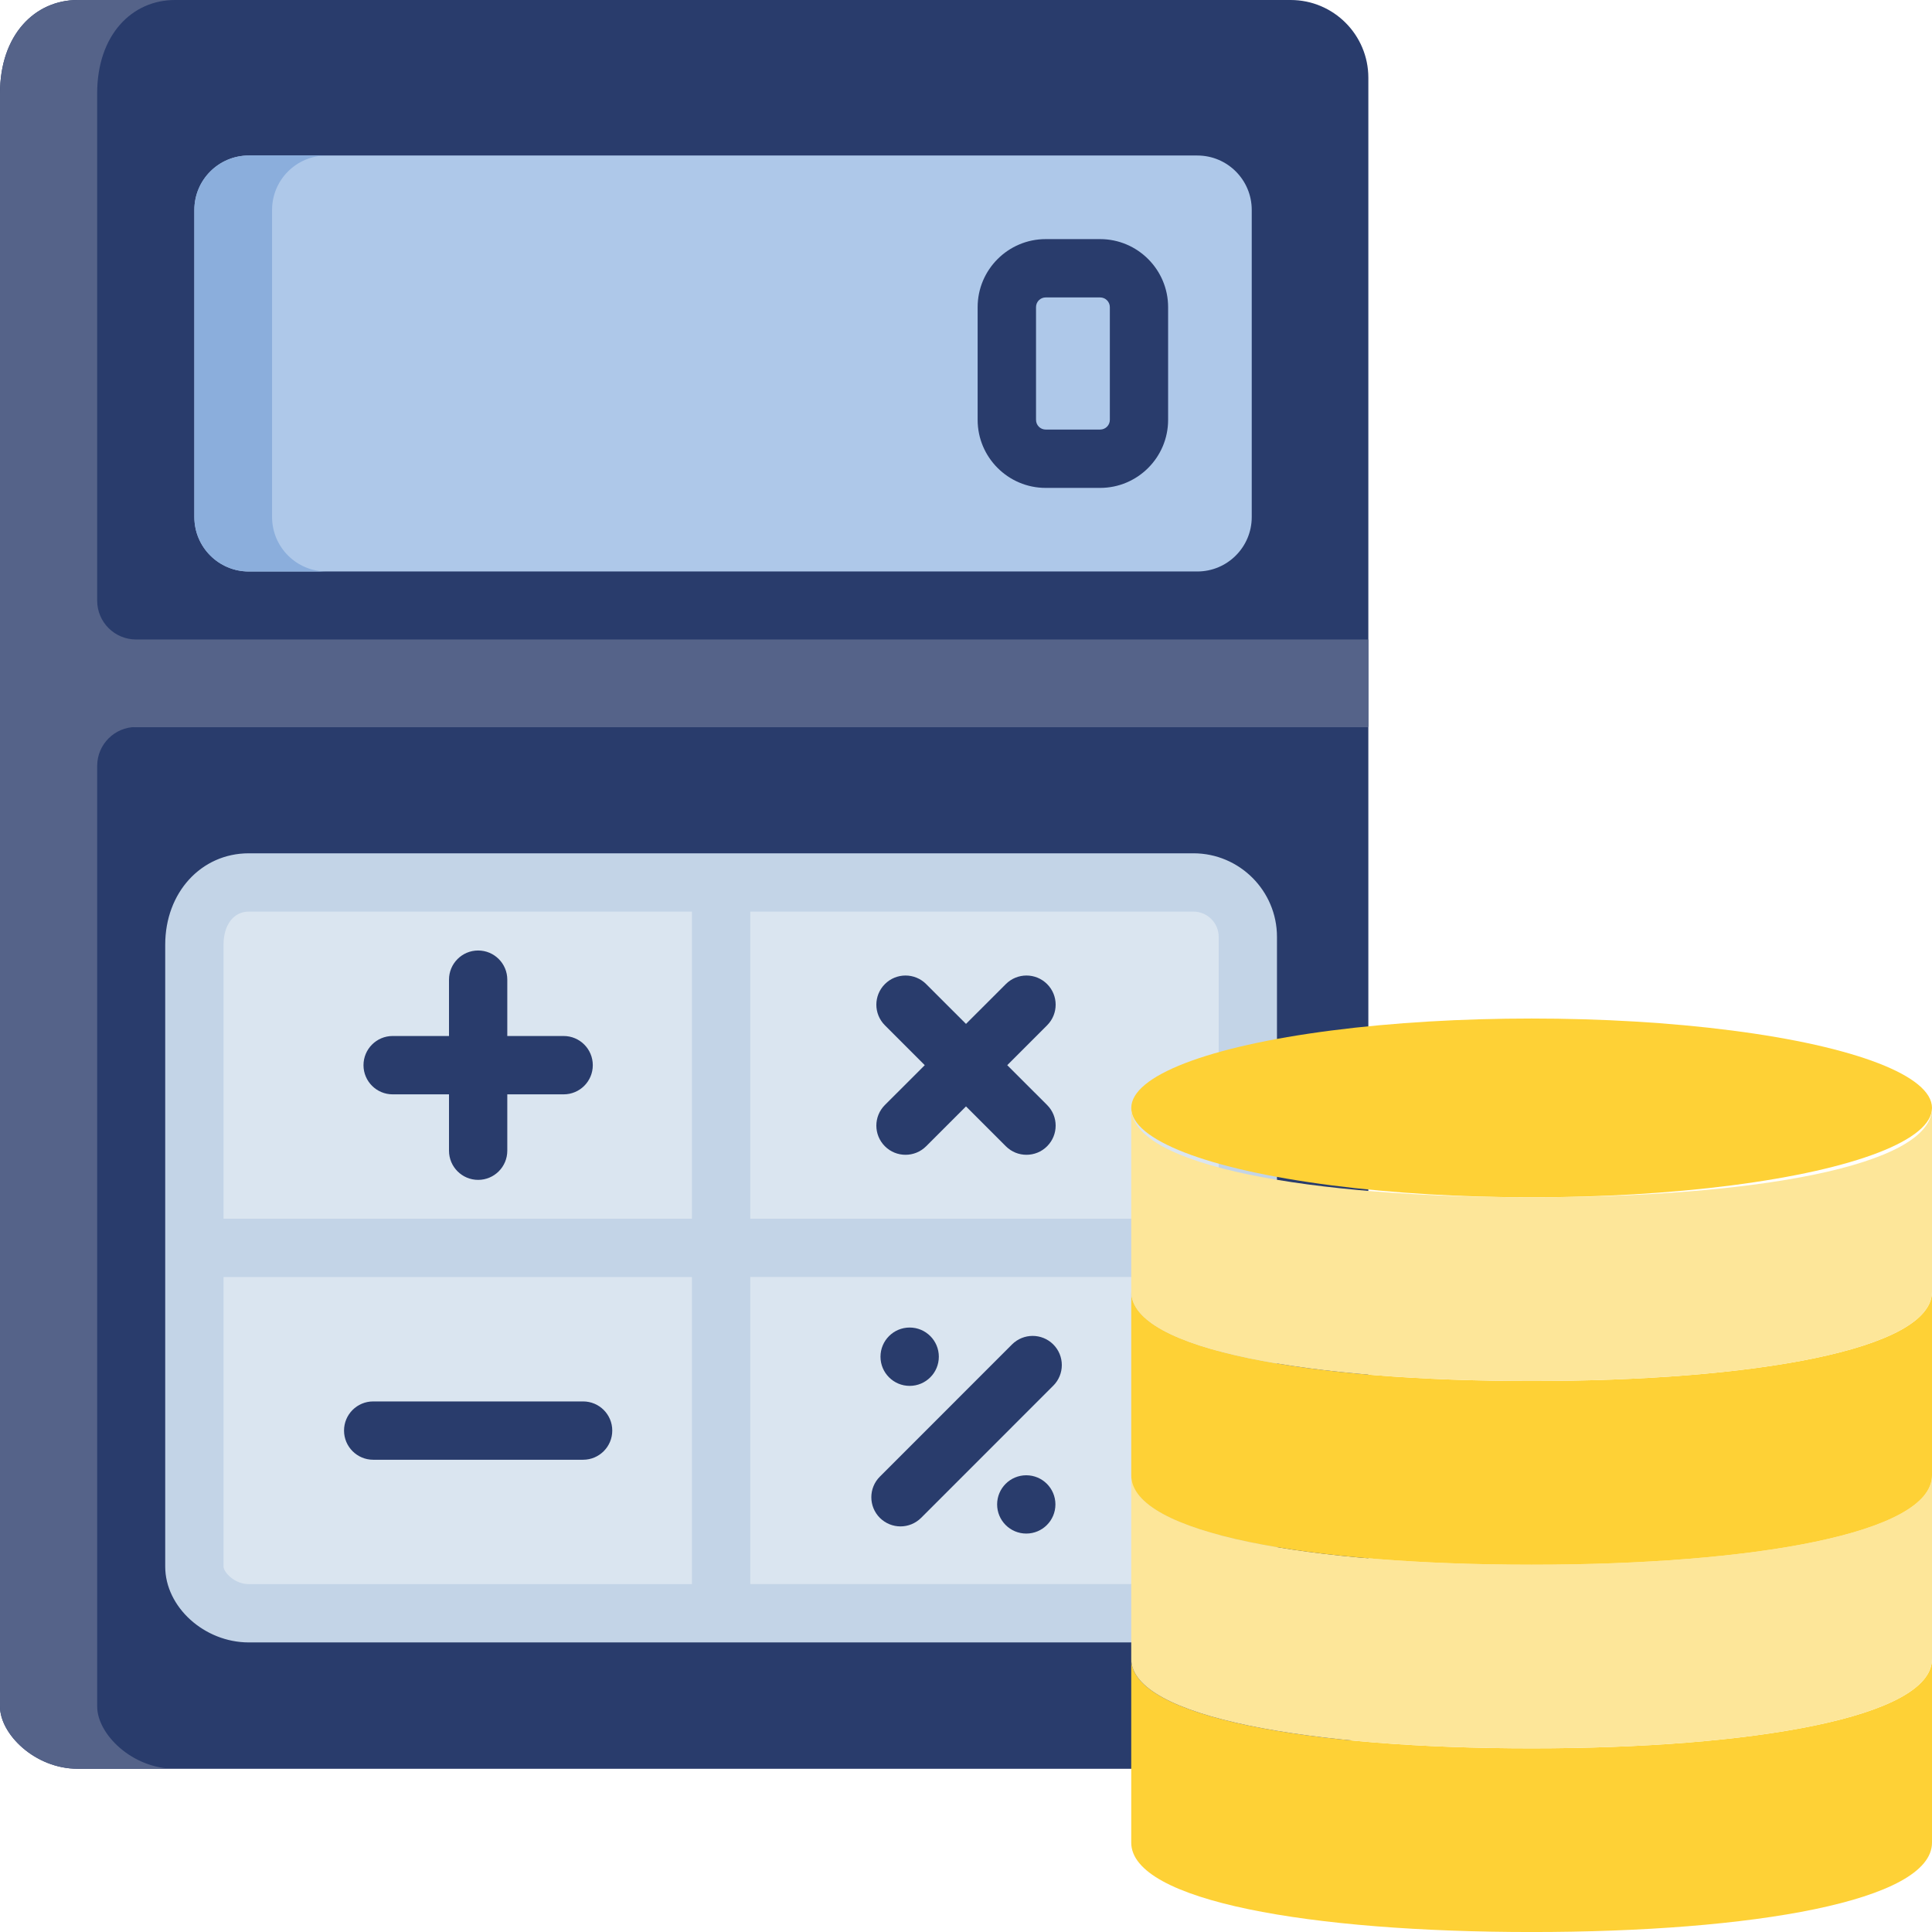
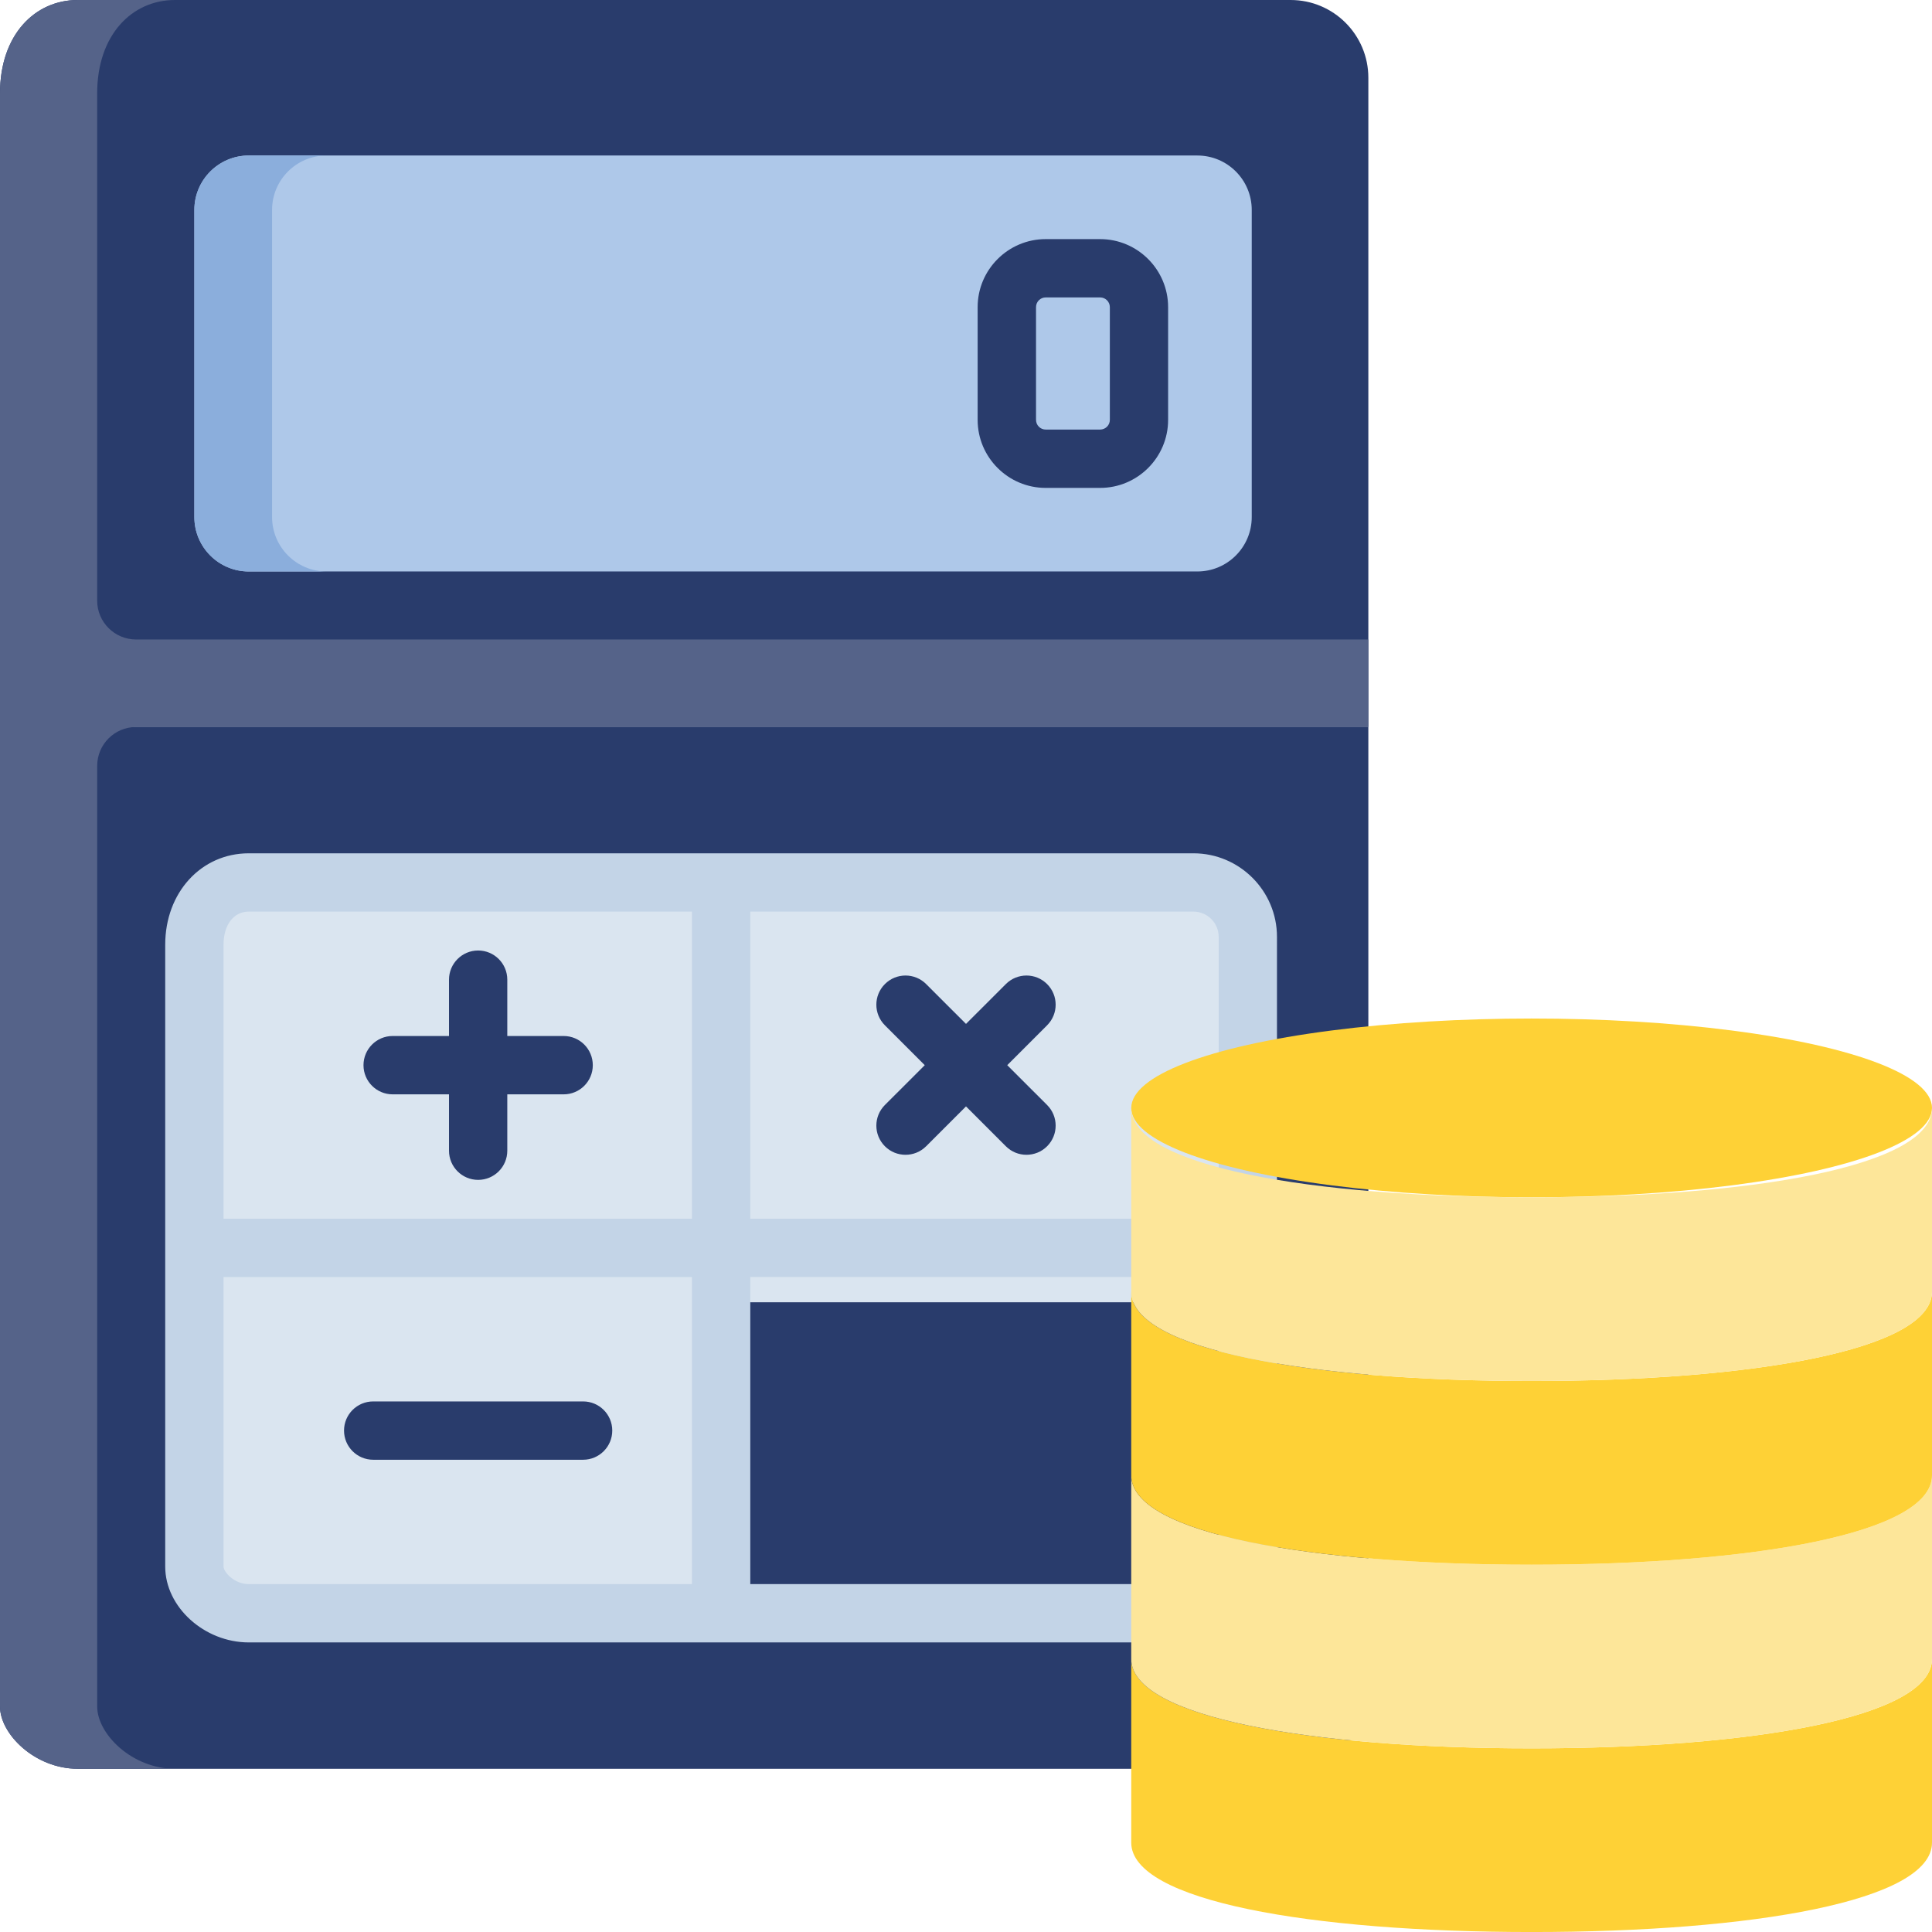
<svg xmlns="http://www.w3.org/2000/svg" version="1.1" id="Layer_1" x="0px" y="0px" width="79.014px" height="79.015px" viewBox="0 0 79.014 79.015" enable-background="new 0 0 79.014 79.015" xml:space="preserve">
  <g>
    <g>
      <path fill="#293C6C" d="M55.962,3.18v26.551H0V3.817C0,1.425,1.423,0,3.181,0h49.603C54.539,0,55.962,1.425,55.962,3.18z" />
      <path fill="#293C6C" d="M55.962,29.731v39.428c0,1.756-1.423,3.179-3.179,3.179H3.181C1.423,72.338,0,70.915,0,69.794V29.731    H55.962z" />
      <path fill="#AEC8E9" d="M7.949,21.146V8.586c0-1.229,0.997-2.226,2.226-2.226h38.793c1.229,0,2.225,0.996,2.225,2.226v12.56    c0,1.229-0.996,2.226-2.225,2.226H10.175C8.946,23.372,7.949,22.375,7.949,21.146z" />
      <path fill="#8BAEDC" d="M13.354,23.372h-3.18c-1.229,0-2.226-0.998-2.226-2.226V8.586c0-1.229,0.997-2.226,2.226-2.226h3.18    c-1.229,0-2.227,0.996-2.227,2.226v12.56C11.128,22.375,12.126,23.372,13.354,23.372z" />
      <path fill="#DAE5F0" d="M51.034,38.316v12.719H29.491V36.09h19.317C50.037,36.09,51.034,37.086,51.034,38.316z" />
      <path fill="#DAE5F0" d="M29.491,36.09v14.944H7.949v-12.4c0-1.548,0.997-2.544,2.226-2.544H29.491z" />
      <path fill="#DAE5F0" d="M29.491,51.035v14.944H10.175c-1.229,0-2.226-0.998-2.226-1.908V51.035H29.491z" />
-       <path fill="#DAE5F0" d="M51.034,51.035v12.72c0,1.227-0.997,2.225-2.226,2.225H29.491V51.035H51.034z" />
+       <path fill="#DAE5F0" d="M51.034,51.035c0,1.227-0.997,2.225-2.226,2.225H29.491V51.035H51.034z" />
      <path fill="#C3D4E7" d="M48.809,34.898H29.491H10.175c-1.948,0-3.418,1.605-3.418,3.736v12.4v13.037c0,1.651,1.598,3.1,3.418,3.1    h19.316h19.317c1.884,0,3.417-1.532,3.417-3.417v-12.72V38.316C52.226,36.432,50.692,34.898,48.809,34.898z M49.842,38.316v11.526    H30.685v-12.56h18.124C49.377,37.283,49.842,37.746,49.842,38.316z M9.142,38.634c0-0.809,0.414-1.352,1.033-1.352h18.124v12.56    H9.142V38.634z M9.142,64.071V52.227h19.157v12.56H10.175C9.577,64.787,9.142,64.285,9.142,64.071z M49.842,63.754    c0,0.569-0.465,1.032-1.033,1.032H30.685v-12.56h19.157V63.754z" />
      <g>
        <path fill="#293C6C" d="M23.848,59.7h-8.586c-0.658,0-1.192-0.535-1.192-1.193c0-0.659,0.534-1.192,1.192-1.192h8.586     c0.658,0,1.192,0.533,1.192,1.192C25.04,59.165,24.506,59.7,23.848,59.7z" />
        <path fill="#293C6C" d="M23.052,42.37h-2.305v-2.305c0-0.658-0.534-1.192-1.192-1.192s-1.192,0.534-1.192,1.192v2.305h-2.305     c-0.658,0-1.192,0.535-1.192,1.194c0,0.658,0.534,1.192,1.192,1.192h2.305v2.305c0,0.659,0.534,1.193,1.192,1.193     s1.192-0.534,1.192-1.193v-2.305h2.305c0.66,0,1.192-0.534,1.192-1.192C24.244,42.905,23.712,42.37,23.052,42.37z" />
        <path fill="#293C6C" d="M41.194,43.563l1.63-1.631c0.466-0.465,0.466-1.221,0-1.686c-0.466-0.466-1.221-0.466-1.687,0     l-1.63,1.629l-1.63-1.629c-0.466-0.466-1.221-0.466-1.687,0c-0.466,0.466-0.466,1.221,0,1.686l1.63,1.631l-1.63,1.629     c-0.466,0.465-0.466,1.221,0,1.687c0.232,0.233,0.537,0.349,0.843,0.349c0.305,0,0.609-0.115,0.844-0.349l1.63-1.63l1.63,1.63     c0.232,0.233,0.537,0.349,0.842,0.349c0.306,0,0.611-0.115,0.845-0.349c0.466-0.466,0.466-1.222,0-1.687L41.194,43.563z" />
        <path fill="#293C6C" d="M44.991,19.954h-2.225c-1.534,0-2.783-1.249-2.783-2.782v-4.61c0-1.534,1.249-2.783,2.783-2.783h2.225     c1.535,0,2.782,1.25,2.782,2.783v4.61C47.773,18.705,46.526,19.954,44.991,19.954z M42.767,12.164     c-0.22,0-0.396,0.178-0.396,0.397v4.61c0,0.22,0.177,0.397,0.396,0.397h2.225c0.221,0,0.398-0.178,0.398-0.397v-4.61     c0-0.219-0.178-0.397-0.398-0.397H42.767z" />
        <path fill="#556389" d="M55.962,29.731v-3.578H5.565c-0.879,0-1.591-0.711-1.591-1.59V3.817C3.975,1.425,5.397,0,7.155,0H3.181     C1.423,0,0,1.425,0,3.817v22.337v3.578v40.063c0,1.121,1.423,2.544,3.181,2.544h3.975c-1.758,0-3.181-1.423-3.181-2.544V31.321     c0-0.877,0.712-1.589,1.591-1.589H55.962z" />
      </g>
      <ellipse fill="#FED136" cx="62.64" cy="45.311" rx="16.374" ry="3.656" />
      <path fill="#FED136" d="M79.014,67.847v7.512c0,2.385-7.329,3.656-16.374,3.656c-9.046,0-16.375-1.271-16.375-3.656v-7.512    c0,2.385,7.329,3.656,16.375,3.656C71.685,71.503,79.014,70.232,79.014,67.847z" />
      <path fill="#FDE699" d="M79.014,60.335v7.512c0,2.385-7.329,3.656-16.374,3.656c-9.046,0-16.375-1.271-16.375-3.656v-7.512    c0,2.384,7.329,3.657,16.375,3.657C71.685,63.992,79.014,62.719,79.014,60.335z" />
      <path fill="#FED136" d="M79.014,52.823v7.512c0,2.384-7.329,3.657-16.374,3.657c-9.046,0-16.375-1.273-16.375-3.657v-7.512    c0,2.385,7.329,3.657,16.375,3.657C71.685,56.48,79.014,55.208,79.014,52.823z" />
      <path fill="#FDE699" d="M79.014,45.311v7.512c0,2.385-7.329,3.657-16.374,3.657c-9.046,0-16.375-1.272-16.375-3.657v-7.512    c0,2.386,7.329,3.656,16.375,3.656C71.685,48.967,79.014,47.697,79.014,45.311z" />
      <path fill="#293C6C" d="M36.828,62.426c-0.306,0-0.61-0.118-0.844-0.349c-0.465-0.466-0.465-1.222,0-1.686l5.405-5.407    c0.466-0.465,1.221-0.465,1.687,0c0.466,0.466,0.466,1.222,0,1.687l-5.405,5.406C37.438,62.308,37.134,62.426,36.828,62.426z" />
-       <circle fill="#293C6C" cx="37.203" cy="55.486" r="1.193" />
      <circle fill="#293C6C" cx="41.972" cy="61.527" r="1.192" />
    </g>
  </g>
</svg>